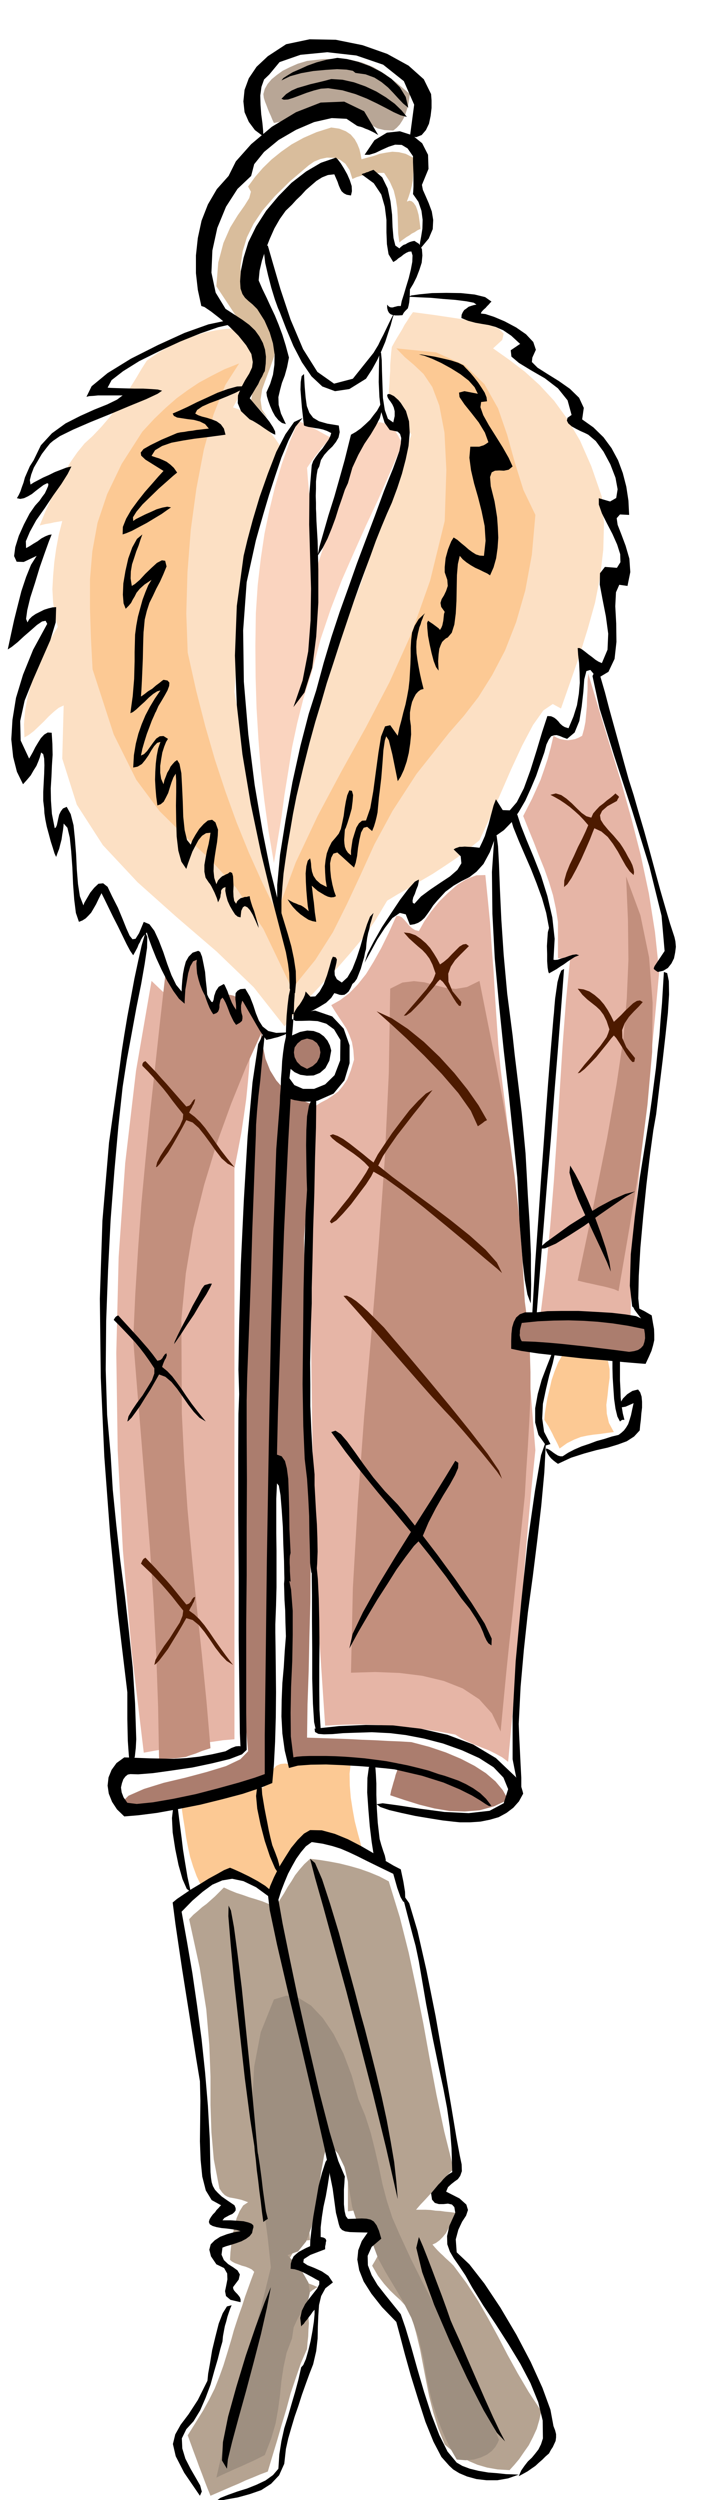
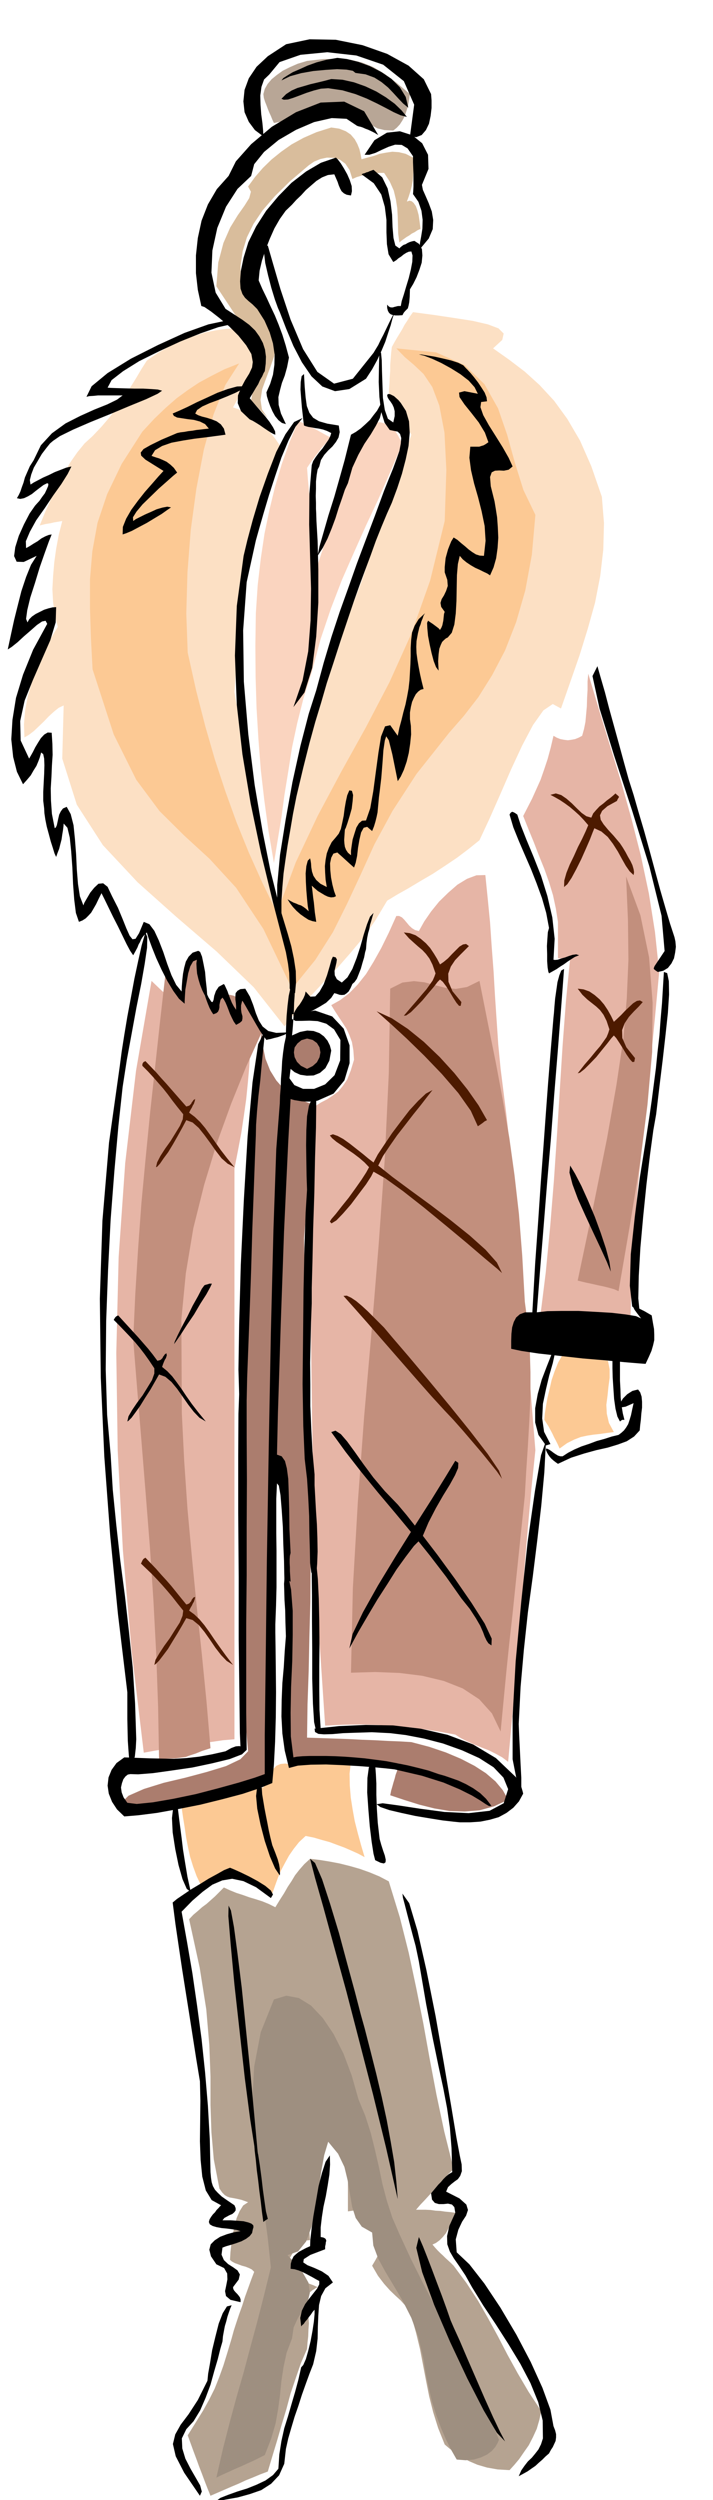
<svg xmlns="http://www.w3.org/2000/svg" width="490.455" height="1717.386" fill-rule="evenodd" stroke-linecap="round" preserveAspectRatio="none" viewBox="0 0 3035 10628">
  <style>.brush1{fill:#fcc994}.pen1{stroke:none}.brush6{fill:#ab7d6e}.brush11{fill:#000}.brush12{fill:#4d1a00}</style>
  <path d="m773 7683 6 42 7 43 6 42 8 42 9 41 13 42 15 41 20 42 15-10 13-9 11-9 12-8 10-9 13-8 13-9 16-9 24 12 24 13 25 14 26 14 25 13 25 14 25 11 25 12 12-34 12-33 14-33 16-30 17-31 20-29 23-29 28-26 35 7 34 10 33 9 32 12 30 11 30 13 29 13 28 15-15-51-14-51-13-51-9-50-8-51-4-50-1-51 6-50-32 1-31 2-32 1-31 2-32 1-31 2-31 1-31 3-28-6-21 2-18 8-14 15-13 16-10 20-10 20-8 21-44 9-43 10-44 10-43 10-44 10-43 11-44 12-43 12zm1622-1924-19 33-15 37-13 38-9 40-9 37-6 35-5 31-2 26 9 14 9 14 8 15 8 15 7 15 8 15 8 16 8 18 32-23 30-15 28-11 28-6 26-4 28-3 28-4 31-4-21-39-9-39-2-38 5-38 4-39 5-37v-37l-7-36-24-3-23-3-25-3-25-2-26-4-25-3-24-4-21-4z" class="pen1 brush1" />
  <path d="m2227 3469 22 55 23 56 22 57 23 57 20 56 17 56 12 56 9 57v155h52l-18 182-14 186-12 189-12 192-13 193-16 197-19 197-25 201 48-4 49-5 48-5 50-4 48-4 49-1 47 3 47 8 5-184 11-183 15-184 18-183 19-184 19-183 18-183 17-183-18-170-26-164-34-160-40-157-44-157-47-153-47-154-46-153-3 33v36l-2 35-1 35-3 33-3 33-6 30-8 29-15 8-15 6-16 3-15 2-16-2-16-3-15-6-14-8-12 51-13 48-15 45-15 43-18 40-18 40-19 37-19 37zm-817 804 16 26 17 26 16 24 16 25 12 26 11 30 6 34 3 41-14 46-15 38-19 28-19 23-23 17-24 16-27 14-27 17-9 319-4 326-2 330 4 333 6 333 12 334 16 330 22 327 78-4 76-1 70 2 69 5 66 5 65 9 64 10 66 12 23 15 28 14 29 13 32 13 31 12 30 15 27 15 25 19 15-166 15-165 14-166 14-166 12-167 14-166 15-165 17-164-17-209-16-208-16-208-16-206-18-204-19-200-22-196-24-190-10-103-7-104-7-104-6-104-8-105-7-103-10-102-10-99-38 1-40 15-41 25-39 34-39 38-34 42-29 42-23 41-16-4-13-8-12-11-10-12-11-13-10-10-12-6h-12l-32 71-32 65-33 59-32 52-35 44-36 37-38 29-39 22zM612 7451l44-8 48-8 48-8 50-8 50-8 50-6 48-7 48-4V4968l15-77 14-74 11-73 10-71 7-70 6-66 4-66 4-63-59-19-57-21-57-24-54-26-54-32-51-34-48-40-44-42-66 382-46 392-28 400-10 408 6 414 22 423 37 428 52 434z" class="pen1" style="fill:#e6b5a6" />
  <path d="m2665 3726 8 185 2 169-7 164-15 174-29 194-40 227-55 273-70 332 16 4 21 5 24 5 26 6 24 5 24 6 21 6 18 8 49-285 43-263 31-244 20-225 2-209-15-193-37-179-61-165zm-1004 477 52-26 49-6 45 5 44 12 43 11 46 5 48-8 53-26 36 181 34 169 30 160 27 157 22 158 19 166 14 177 11 196 13 97 8 101 3 101v105l-5 105-6 105-7 105-6 105-13 125-13 125-13 125-13 126-14 125-13 126-12 125-12 126-37-77-54-60-70-46-81-32-92-22-97-12-103-4-103 3 8-360 21-363 27-366 32-366 30-367 26-365 17-362 6-359zm-958-52-22 194-21 193-21 192-19 193-18 191-14 192-12 193-9 196 17 211 18 219 18 223 18 228 15 227 12 228 8 225 4 221 39-1 31-1 23-3 21-3 19-7 22-7 27-11 37-12-17-199-20-202-22-205-20-205-19-207-14-204-10-202-1-197-1-202 19-196 32-192 46-184 54-177 61-168 64-158 66-145-16-55-29-44-36-35-38-22-37-8-29 8-16 26 2 46-15-23-14-22-12-22-10-25-9-29-6-35-4-43-1-51-12 6-11 7-11 10-9 16-9 22-8 33-6 45-5 60-10-10-10-11-9-14-9-14-9-16-9-14-8-14-6-10z" class="pen1" style="fill:#c28f7d" />
  <path d="m1005 1397-41 1-44 6-46 9-47 15-51 18-50 24-51 28-50 35-23 36-23 39-25 40-26 42-30 41-31 42-35 41-38 40-34 31-31 38-30 43-28 48-28 51-25 54-25 56-24 59 12-3 12-3 12-2 12-2 12-3 12-2 12-2 12-2-15 59-11 59-8 58-5 58-3 56 3 55 7 53 13 52-33 54-30 58-26 60-21 62-18 61-11 61-5 58 2 56 19-11 21-16 21-20 22-21 21-22 22-20 20-16 21-10-6 226 62 196 111 172 148 158 166 148 170 146 158 152 131 166 53-66 57-61 57-61 58-60 56-64 56-67 51-73 49-82 43-26 48-27 50-30 53-31 52-34 52-35 49-37 46-37 42-90 46-104 47-108 47-101 46-87 44-62 40-27 35 19 40-114 39-112 35-113 31-111 22-113 13-112 3-113-9-112-45-130-48-109-54-92-56-77-62-67-63-57-67-51-68-48 39-36 6-27-22-22-45-17-65-15-77-12-87-13-90-12-13 18-11 18-12 18-10 19-11 18-11 18-11 19-11 20-3 25-2 26-2 25v26l-2 25-1 26-2 26-1 27 12 20 12 21 12 21 12 21 12 20 12 21 12 21 12 22-27 77-27 78-26 78-26 79-27 78-27 78-26 78-26 78-63 165-59 168-57 170-50 174-45 175-38 178-29 179-19 181-23-115-23-115-24-116-23-115-24-116-23-115-21-115-20-113 9-132 12-134 15-135 19-134 23-134 31-130 37-128 47-122-20-29-22-27-25-25-26-22-28-20-27-17-27-13-24-8 12-22 12-21 13-21 14-20 13-21 13-20 13-21 13-21v-21l-2-20-6-22-9-21-13-22-16-22-21-21-23-19z" class="pen1" style="fill:#fce0c4" />
-   <path d="m1018 1545-63 25-55 28-52 28-48 32-48 35-47 41-48 46-51 55-88 137-62 129-41 122-22 121-10 119v122l4 126 7 134 90 277 96 193 99 133 105 104 108 99 113 123 116 175 122 254 99-122 75-118 60-120 57-122 60-132 77-142 102-157 139-175 62-71 62-80 59-94 55-105 47-120 39-135 28-152 15-169-51-106-36-115-33-119-39-113-58-103-84-81-122-54-169-17 36 37 40 34 40 38 37 55 30 79 22 115 8 159-7 217-62 253-80 226-93 206-101 193-104 187-101 189-93 197-80 215-63-130-57-127-52-128-47-130-45-136-41-142-39-152-36-162-6-166 5-175 14-180 24-176 32-167 41-148 50-125 59-92z" class="pen1 brush1" />
+   <path d="m1018 1545-63 25-55 28-52 28-48 32-48 35-47 41-48 46-51 55-88 137-62 129-41 122-22 121-10 119v122l4 126 7 134 90 277 96 193 99 133 105 104 108 99 113 123 116 175 122 254 99-122 75-118 60-120 57-122 60-132 77-142 102-157 139-175 62-71 62-80 59-94 55-105 47-120 39-135 28-152 15-169-51-106-36-115-33-119-39-113-58-103-84-81-122-54-169-17 36 37 40 34 40 38 37 55 30 79 22 115 8 159-7 217-62 253-80 226-93 206-101 193-104 187-101 189-93 197-80 215-63-130-57-127-52-128-47-130-45-136-41-142-39-152-36-162-6-166 5-175 14-180 24-176 32-167 41-148 50-125 59-92" class="pen1 brush1" />
  <path d="m1269 1790-37 91-33 93-28 94-24 99-21 101-16 107-13 112-8 120-2 137 1 135 4 131 8 132 10 130 15 130 18 132 23 135 16-97 16-97 13-97 16-98 16-102 22-103 27-107 35-110 38-142 44-130 47-122 51-116 51-114 53-113 51-116 51-119-10-18-9-17-10-16-11-14-15-12-18-8-22-6-28 1-8 7-7 7-7 7-7 9-8 7-7 9-7 9-7 10-24 69-24 70-23 70-22 70-24 69-23 71-23 69-23 71-6-54-4-54-6-54-4-54-5-54-5-54-5-54-4-53 12-18 12-16 12-17 13-16 12-17 14-15 13-15 15-14-20-10-18-10-18-10-17-9-18-9-17-9-17-8-16-6z" class="pen1" style="fill:#fad4bf" />
  <path d="m1114 4376-20 202-15 206-12 209-7 210-6 209-3 209-1 206v203l-10 174-7 178-5 179-2 181v179l6 178 9 174 15 172-33 34-61 29-82 25-90 24-93 22-84 26-66 29-37 36 57 17 67 3 74-9 81-18 82-26 86-28 85-29 85-26 13-179 7-178 3-177 1-177-3-178-2-177-2-178 2-177 9 26 10 26 10 26 10 27 9 26 10 27 10 27 10 27-1 135v142l-1 145 1 148v147l3 146 4 143 7 139 61 4 60 3h59l58 1 56-2 57-1 56-1 56 3-6 16-4 16-6 16-4 16-5 16-5 18-5 17-4 20 60 20 64 20 64 16 65 11 64 2 63-5 62-17 60-28-23-41-31-37-41-35-48-31-58-30-64-27-71-24-76-20-50-3-51-2-54-3-55-2-58-3-58-2-59-2-59-2 2-142 5-143 3-146 4-145 1-146-1-145-5-144-9-140-1-122-1-121-1-122-1-121-3-123-2-121-2-122-2-120 8-94 6-84 3-78 3-72 1-67 2-63v-59l3-56-41-15-38-21-35-28-30-34-26-42-20-50-12-58-4-67z" class="pen1 brush6" />
  <path d="m1166 523-7-15-6-15-7-15-6-15-6-16-6-15-5-16-2-16 6-22 12-21 17-20 22-18 25-18 30-15 34-15 40-12 70-8 62-1 53 4 50 12 47 19 48 29 50 37 58 49-4 25-4 25-7 22-7 22-10 18-11 17-13 14-15 12-38-2-29-7-24-13-19-14-18-17-16-15-17-14-19-8-42 6-41 8-41 6-41 8-41 7-41 8-41 7-40 8z" class="pen1" style="fill:#b8a696" />
  <path d="m1500 761-12-38-18-27-23-17-26-8-29-1-28 6-27 11-23 16-80 68-65 64-51 59-39 58-28 57-18 59-9 62v68l19 32 19 30 18 28 19 29 17 27 18 29 16 30 16 33 7 36-6 43-16 45-18 48-17 47-7 45 6 41 25 36-10-10-10-10-9-10-9-9-9-10-9-9-8-10-7-9 4-22 6-22 6-22 7-21 6-22 8-22 7-22 8-21-25-39-24-39-25-39-24-38-26-39-25-38-26-39-25-38 8-101 22-83 29-66 32-52 29-41 20-32 7-27-12-22 30-41 33-38 37-36 41-33 44-31 51-28 55-24 63-20 34 5 28 11 21 14 17 20 11 20 9 22 5 22 4 21 25-7 27-7 25-9 27-5 27-4 28 2 29 7 31 16 1 25 1 25-1 24-2 24-4 22-6 23-7 22-8 22 11-4 10 3 8 7 9 13 6 16 6 22 4 27 4 32-13 6-12 8-12 6-11 8-12 7-11 8-10 7-9 8-5-37-1-36-1-37-2-36-6-38-9-37-17-38-24-37h-19l-17 1-17 1-15 3-16 3-16 5-17 5-18 8z" class="pen1" style="fill:#d9bd9c" />
  <path d="m953 8024-20 20-18 18-18 16-18 16-19 14-18 16-19 16-18 19 45 206 28 177 13 152 5 134v121l4 116 10 115 24 124 12 17 11 11 10 6 11 4 12 2 16 3 22 5 28 10-21 14-15 24-13 30-9 35-8 36-5 38-4 35-2 33 8 7 13 7 14 5 16 6 15 4 15 6 12 6 10 10-13 34-13 36-13 36-12 38-13 36-12 36-11 34-9 33-18 60-17 55-18 50-19 48-23 46-26 47-31 50-35 56 12 33 12 33 12 32 12 33 12 31 12 32 12 31 13 32 30-13 30-13 30-13 31-13 30-14 30-12 31-13 32-12 20-67 20-66 19-66 20-66 18-67 22-65 22-64 26-60 2-27 3-27 1-28 2-27-2-28-3-28-7-27-9-26 7-8 7-7 7-6 8-5 7-6 7-4 7-5 8-4-18-8-16-6-18-8-16-7-17-11-17-13-17-17-16-21 9-19 10-18 11-18 12-17 12-15 14-12 16-8 19-2-5-59v-58l1-59 6-59 8-60 12-59 15-59 21-57 17 23 18 24 17 24 18 26 14 25 11 28 6 30 2 33v135l42-6 32 1 24 3 18 8 11 8 10 12 7 12 10 13v47l-4 23-5 23-8 21-9 22-12 22-13 22 25 43 26 34 25 28 24 23 21 19 18 20 15 21 13 25 20 72 17 70 13 68 13 68 13 65 17 67 21 67 28 70 20 17 24 18 27 18 33 18 35 15 41 12 45 8 51 3 20-22 21-25 20-29 21-30 18-35 16-35 11-38 8-37-54-82-47-80-43-78-40-77-42-77-43-75-49-75-55-74-12-12-12-11-11-10-10-10-12-11-11-11-11-12-11-13 15-7 15-11 14-14 13-16 11-20 11-21 9-23 9-23-22-3-21-2-21-3-20-1-21-3-21-1h-41l18-21 20-21 21-23 21-22 20-23 20-22 20-22 20-19-40-160-33-156-29-153-27-150-30-150-32-150-38-151-47-153-40-21-41-17-42-15-42-12-44-11-42-8-43-7-41-5-25 23-21 24-18 23-15 25-16 24-16 28-18 28-19 31-28-14-27-11-28-9-27-8-28-10-28-9-27-11-26-12z" class="pen1" style="fill:#b5a391" />
  <path d="m1166 8500-56 139-28 146-8 147 8 149 17 146 21 143 19 138 14 131-30 122-29 113-29 107-28 105-30 104-29 107-29 113-28 123 24-12 27-12 26-12 28-12 26-12 27-12 24-12 24-12 27-69 19-65 11-62 8-60 6-60 9-59 13-60 23-61 7-47 18-39 22-35 20-35 9-38-6-43-30-53-59-64 45-16 34-42 23-62 18-73 12-81 11-79 13-72 17-57 42 51 27 56 14 58 10 59 9 53 15 47 26 37 44 25 5 55 21 56 30 55 36 60 38 64 37 73 30 82 22 95 10 63 13 62 14 58 18 56 19 51 21 49 22 44 24 42 38 3 35-3 30-9 26-12 20-15 15-17 10-17 6-14-50-122-53-116-54-110-55-106-56-106-54-103-53-106-49-106-30-69-23-71-19-72-15-72-17-74-18-72-23-72-29-70-29-102-35-93-42-83-46-68-50-53-52-32-53-10-53 16z" class="pen1" style="fill:#9e8f80" />
  <path d="m915 10636 23-17 33-13 39-14 42-13 40-16 38-18 32-23 23-27 4-61 9-57 12-54 16-51 15-52 15-51 14-52 12-53 9-10 11-25 10-35 10-41 8-43 6-40 3-32v-19l-8 9-8 12-8 10-8 11-8 9-6 9-7 6-4 5-4-36 7-31 14-28 18-24 18-23 15-19 9-18v-14l-15-8-14-8-15-8-13-7-16-8-15-6-17-5-17-2 1-22 5-17 7-14 11-10 11-9 15-8 15-8 18-8 1-27 5-44 8-57 11-63 11-64 15-58 15-46 18-27 1 39-3 43-7 45-8 46-10 45-7 45-5 43v41l11 2 8 4 3 4 2 6-2 6-1 9-2 9v12l-63 24-28 18-2 14 18 12 28 11 33 15 28 19 19 28-32 25-18 33-9 38-3 44-2 47-1 52-6 53-13 56-16 41-16 44-16 45-15 47-16 46-14 47-13 45-10 45-7 63-22 49-34 36-42 27-49 17-51 14-51 9-46 10zm-64-26-67-98-36-70-12-52 10-41 23-41 34-45 39-60 41-82 3-30 8-45 9-55 14-58 14-55 17-44 18-29 20-5-6 14-6 17-6 18-5 20-6 20-4 21-4 22-2 22-9 31-11 44-15 51-16 58-21 56-23 53-28 46-31 34-19 39 2 43 13 43 22 43 22 38 19 33 7 26-8 18z" class="pen1 brush11" />
-   <path d="m1912 10482-33-37-34-65-34-84-31-96-31-100-26-93-21-80-15-56-61-63-45-57-33-52-19-48-8-45 4-40 15-39 25-36-44-1-31-1-21-3-13-6-9-10-5-15-5-21-7-27-14-103-34-169-48-212-54-231-55-228-46-198-31-147-8-69 10-32 16-37 21-42 26-42 26-41 28-34 27-27 26-15 50 1 55 15 56 23 56 29 52 30 47 30 39 23 31 16 11 52 7 43 1 29-2 15-7-2-11-19-14-39-17-60-62-30-49-24-42-21-36-17-35-15-35-11-41-10-47-7-25 18-21 25-20 28-18 32-17 32-15 36-14 36-12 38 18 102 31 152 38 182 44 196 44 189 43 166 37 124 28 66-1 8-1 20-2 27v63l3 29 5 21 9 12 32-1 27-1 20 1 18 4 13 8 12 16 10 23 10 34-41 35-17 38 1 40 16 42 25 42 33 42 33 41 33 41 20 58 24 80 26 93 29 99 31 96 34 88 35 70 39 47 24 14 32 12 37 9 41 7 39 3 37 4 31 1 23 1-45 16-46 8h-46l-43-5-40-11-33-14-26-16-17-16zm-946 13-21-35 4-78 22-109 35-126 40-132 42-123 38-103 27-66-17 89-25 110-31 120-33 124-32 115-27 100-18 74-4 40z" class="pen1 brush11" />
  <path d="m2208 10527 11-25 14-20 14-18 17-16 14-17 14-18 11-22 8-25-1-76-19-78-33-81-43-82-51-84-53-83-54-81-48-78-28-50-26-39-23-33-17-29-11-31-1-35 10-44 25-55-4-24-10-11-17-4-19 2h-20l-17-5-12-14-4-27 11-13 10-12 10-12 11-11 10-12 11-11 12-10 15-9-3-102-7-87-12-83-16-84-21-97-24-116-28-145-31-181-6-29-8-38-12-44-12-46-12-46-10-39-8-30-2-17 29 41 35 117 38 167 39 195 35 199 31 181 23 138 14 75 8 38 1 29-7 20-10 14-14 10-14 11-14 13-8 19 57 29 29 26 7 23-8 24-17 26-16 34-11 41 4 55 54 51 64 82 68 102 68 115 61 116 50 110 34 93 13 70 7 18 4 16v14l-2 15-6 13-6 13-8 12-8 15-15 13-14 14-15 13-14 13-16 11-17 12-18 10-20 11zm-425-1017 5 11 13 30 17 43 20 52 21 56 22 58 20 55 17 49 13 30 26 57 32 75 37 85 37 85 36 80 30 63 21 40-35-37-56-95-70-136-73-155-68-158-51-139-25-103 11-46zm-862 116-23-34-7-28 6-23 17-17 23-15 29-11 29-8 29-5-16-5-19-3-23-3-22-2-22-4-17-5-12-7-4-10 3-11 6-10 8-11 9-9 7-10 8-8 6-7 5-5-40-22-25-41-15-59-7-70-3-80 1-85 1-87-2-83-16-97-15-96-15-96-15-94-15-95-14-94-14-95-12-93 18-15 28-19 34-23 37-22 37-23 35-19 30-17 25-10 17 7 29 13 35 17 37 20 32 20 24 20 9 17-9 15-63-46-54-26-48-10-42 7-42 18-41 30-44 38-46 47 23 128 23 134 20 138 19 141 15 142 12 142 8 142 3 140 2 23 3 20 5 16 9 16 12 13 17 16 23 16 31 21 5 12v10l-6 8-8 7-12 5-11 6-11 6-8 10h35l30 2 25 2 20 5 13 5 8 7 1 8-3 10-3 15-10 13-16 12-19 10-22 8-22 7-21 6-16 6-4 30 10 23 18 17 22 14 18 13 10 17-5 22-24 32 1 8 4 7 6 7 7 7 5 6 6 8 3 9v12l-43-10-19-16-4-21 5-24 5-26-1-25-13-23-33-16z" class="pen1 brush11" />
  <path d="m1121 9446-6-43-5-44-6-45-5-44-6-45-4-42-5-41-2-37 8 20 9 35 7 45 7 52 6 52 7 50 6 42 8 32-10 6-9 7zm199-1544 21 18 30 69 34 104 38 125 35 130 33 121 25 96 16 57 25 97 25 99 23 97 21 97 17 92 15 88 9 82 6 75-50-220-55-225-58-224-55-212-53-193-45-165-36-127-21-81z" class="pen1 brush11" />
  <path d="m973 8101 10 21 13 71 15 112 18 145 17 168 19 186 18 195 18 196-16-57-20-128-23-176-22-198-22-198-16-171-10-121 1-45zm-219-431 4 25 4 33 5 39 6 46 6 50 9 56 10 60 14 64-17-13-18-41-17-60-14-68-11-71-3-61 5-43 17-16zm437 303-20-30-22-51-22-66-18-69-14-68-5-54 4-33 20-3 2 29 5 30 5 30 6 31 6 30 6 32 7 31 8 32 13 33 10 27 6 22 3 18v12l1 10-1 5v2zm406-65-7-27-8-51-8-66-6-72-5-72 1-62 6-44 14-17 9 1 5 17 2 28 2 39v48l2 57 4 62 8 69 7 25 8 25 7 20 4 18-1 11-7 5-14-3-23-11z" class="pen1 brush11" />
  <path d="m1957 7747-29-3-44-5-56-9-60-10-60-13-51-12-38-13-16-12 26-4 66 9 92 14 105 14 103 5 89-10 60-32 19-60-20-49-42-44-61-39-73-33-81-29-81-21-78-15-66-8-78-4-66 2-57 2-45 4-36 1-24-2-14-8-2-14 104-11 113-5 117 2 118 14 114 26 109 41 97 58 84 80 5 7 6 7 5 8 4 9 3 8 3 10 3 10 3 12-18 33-24 27-29 22-33 18-38 11-40 8-44 3h-44zm-1428-25-31-30-21-32-14-35-5-34 4-35 13-32 21-29 33-24 54 2 53 2 52 1 53 1 52-3 54-6 55-10 58-13 25-14 19-7 14-1 11 2 6 3 6 5 4 4 5 2-20 19-52 20-74 18-85 18-89 13-79 11-63 5-33-1-11 2-10 8-9 12-6 17-4 18 3 21 8 21 16 23 40 5 69-7 87-15 96-20 96-25 87-24 68-21 42-15v-164l4-320 5-426 8-480 9-486 11-439 12-342 15-194 1-33 3-35 1-37 3-37 2-38 4-36 5-35 7-32v-16l1-31 2-42 4-44 5-41 7-32 8-15 12 9-1 14-1 24-2 29-1 33-2 33-2 30-2 25-2 18 34-15 31-6 27 2 25 9 19 14 15 18 10 20 6 22-8 43-17 32-23 20-27 11-29 1-28-4-24-11-17-14-5 40 21 29 37 16h47l47-19 40-39 24-63 1-87-27-45-33-24-37-11-35-2-34 1h-25l-15-8v-20l98-16 73 25 49 52 25 71v76l-22 73-46 56-68 30-16 3-17 1h-18l-17-1-17-3-13-2-11-3-6-2-10 181-9 190-9 194-7 198-7 195-6 193-6 185-4 176 20 7 14 20 8 31 6 45 2 56 2 72 1 85 5 102-3 12-1 15v16l1 18v16l1 16 1 15 1 14-10-5-6-2h-6l-4 7-1-33-1-55-3-70-2-75-5-74-5-61-7-40-8-10-3 66v145l1 76v155l-2 78-3 79v35l1 66 1 87 1 101-1 106-3 105-5 96-7 79-54 22-72 24-87 23-93 23-96 19-89 16-79 10-60 5z" class="pen1 brush11" />
  <path d="m1680 7522-35-4-52-5-65-5-69-4-71-3-65 1-55 4-38 10-18-74-10-72-4-73 1-71 3-72 6-68 4-67 5-63-2-58-1-51-3-45-1-37-1-32 2-23 4-16 9-8 15 72 7 90v102l-2 111-5 111-2 109 1 101 11 89 15-3 24-2 29-1h71l39 1 40 2 40 3 45 4 47 6 45 6 47 9 45 9 45 11 43 11 43 15 25 7 29 10 31 11 32 15 30 17 30 21 25 24 23 30-10 1-14-8-24-16-35-21-52-26-69-29-92-29-116-27zm644-1396-7 134-13 141-17 147-19 153-21 154-17 158-14 158-8 158 2 50 3 60 3 62 3 57v43l-2 23-6-5-9-39-20-101v-182l13-234 24-256 27-252 31-216 26-153 21-60zM555 7516l-5-34-3-39-3-43-1-45-1-47v-114l-40-333-33-334-25-335-15-335-4-336 11-332 28-331 46-327 8-61 11-70 13-78 15-80 15-81 16-75 15-67 16-55 8 19-1 46-10 68-15 86-20 99-20 109-21 114-18 116-18 166-17 190-16 207-11 215-8 215-2 208 6 193 15 169 9 149 15 150 17 151 20 152 17 151 16 152 10 152 5 153-1 18-1 19-2 18-2 18-4 14-4 14-6 12-5 9zm469-84-3-64-2-164-3-233v-268l-2-272v-241l1-180 3-83-3-105 3-193 7-252 13-276 16-270 21-231 24-161 28-56-2 33-5 49-6 60-6 67-8 68-6 65-4 57-1 45-4 101-5 137-6 161-5 173-6 170-6 158-5 131-2 94v158l1 183-1 198v206l-2 205v379l2 158h-5l-8-4-10-4-3 1z" class="pen1 brush11" />
  <path d="m1346 7361-9-40-5-79-3-107v-120l-1-123v-109l-1-84v-45l7-2 4-3 3-4 5-4 7 72 4 84 2 92 1 98-1 98v96l1 88 5 80-6 4-3 3h-1v1l-1-1h-1l-3 1-4 4zm746-366-13-9-8-12-8-17-7-19-12-27-18-31-26-40-36-45-65-92-69-90-73-91-73-88-75-89-71-87-67-86-61-84 18-6 23 15 26 30 33 45 36 51 43 58 49 58 55 57 37 44 60 76 72 94 76 104 69 100 56 88 30 64-1 29z" class="pen1 brush11" />
  <path d="m1487 7008 14-62 44-92 64-114 76-125 79-126 74-116 60-97 40-66 13 9-1 22-13 30-22 40-29 47-31 54-31 60-28 66-34 34-35 46-39 54-39 62-42 65-41 69-41 70-38 70zm-180-721-10-85-6-140-3-178 2-197 2-200 4-183 5-150 6-96-2-59-1-64-1-67 1-64 3-58 8-45 12-29 19-6v37l-1 91-4 128-3 150-5 152-3 141-3 110v66l-3 79-2 85-2 88 1 92v93l4 96 5 96 9 98v46l3 53 3 55 4 59 2 58 1 57-2 53-4 50-13 4-8-19-5-40-1-55-2-69-1-75-4-80-5-78zm1068-64-10-7-9-7-9-8-7-8-7-10-5-9-4-9v-7l6 1 8 4 9 6 9 7 9 6 10 6 10 3h10l23-15 27-14 30-13 33-11 32-12 33-9 31-10 29-7 12-9 11-10 9-12 9-15 6-18 6-20 5-24 6-27-34 15-19 3-7-7 4-13 11-18 18-18 22-14 24-6 9 12 6 18 2 22v25l-3 25-2 26-3 24-2 22-24 26-31 20-38 14-43 13-49 11-51 14-56 18-56 26z" class="pen1 brush11" />
  <path d="m1893 5997-55-60-54-61-55-63-55-63-55-63-54-62-53-60-50-56 14-1 19 9 21 14 25 21 24 22 25 25 23 23 22 22 37 44 67 78 84 100 92 111 87 108 74 96 48 71 13 35-6-9-17-24-29-36-34-42-41-48-41-48-40-45-36-38z" class="pen1 brush12" />
  <path d="m2324 6145-32-45-14-53v-60l11-61 17-61 21-55 19-48 16-35v27l-9 41-15 52-14 59-13 62-3 62 8 57 27 52-10 3-9 3zM542 6043l5-22 15-26 21-31 24-32 21-34 19-31 10-28v-22l-22-33-20-28-20-26-20-24-22-24-21-22-24-25-24-24 3-5 3-5 5-5 8-4 21 23 22 24 21 23 22 24 20 23 21 24 20 25 20 27 8-2 6-2 4-4 4-4 2-5 4-5 4-6 7-4v4l1 5-2 6-2 6-4 6-4 9-4 10-4 12 22 18 21 22 19 25 21 29 20 30 24 34 27 35 32 39-27-16-24-25-24-31-23-33-24-34-24-29-26-22-27-10-17 30-20 35-22 34-21 34-20 28-17 23-13 13-5 3z" class="pen1 brush11" />
  <path d="m664 4962 5-21 14-27 20-31 23-32 21-34 19-31 12-28 2-21-25-31-21-27-20-27-19-24-21-24-21-24-23-25-24-24v-6l1-4 4-6 8-4 23 24 23 24 21 24 22 24 21 24 21 24 21 24 22 25 7-2 6-2 4-4 4-4 2-5 4-5 4-6 7-4-1 4-1 5-2 6-2 6-4 6-4 9-6 10-6 12 24 18 23 22 21 25 21 29 21 30 24 34 27 35 32 39-29-15-26-23-24-31-24-34-25-34-24-30-26-23-27-10-17 32-20 36-20 35-20 33-20 27-15 22-12 13-5 2zm-7 2116 5-22 16-27 21-32 24-33 22-35 20-31 12-29 3-22-25-31-21-27-22-26-21-24-22-24-21-22-24-23-24-23 3-6 3-7 5-7 8-5 23 24 23 24 21 24 22 24 21 24 21 26 21 26 22 27 7-2 6-3 4-5 4-4 2-6 4-5 4-5 7-2-1 4-1 5-2 6-2 6-4 6-4 9-6 10-6 12 22 16 22 21 21 25 21 29 21 31 24 34 26 36 30 39-27-17-24-25-24-31-23-34-24-34-24-29-26-21-27-8-17 30-20 34-21 34-20 33-21 28-17 22-13 13-7 5z" class="pen1 brush12" />
  <path d="m2639 6043-11-21-8-33-6-42-3-45-3-46-1-39v-45l5-1 8 5 9 6 10 3v84l2 37 1 35 4 36 5 31 7 28h-10l-9 7z" class="pen1 brush11" />
  <path d="M2176 5734v-34l1-30 3-27 7-23 10-19 16-14 22-8h31l12-208 13-182 11-163 11-147 10-139 10-135 11-137 12-143 2-19 2-27 3-34 5-35 5-35 8-29 8-20 12-7-13 173-14 180-15 183-14 186-16 186-15 187-15 184-14 181 45-5 62-1h70l74 4 68 4 60 7 43 7 22 10-17-22-11-15-5-10 2-3 8 1 15 7 22 11 31 18 5 30 5 28 1 24v23l-5 22-7 24-11 25-14 30-28-2-60-5-84-8-95-8-99-11-90-10-73-11-43-9z" class="pen1 brush11" />
-   <path d="m2678 5747-61-8-58-7-57-7-56-6-56-6-56-5-57-4-56-2-5-9-2-8-2-9 1-9v-10l2-10 3-12 3-11 69-7 67-3 63-1 63 2 61 4 64 7 65 10 69 14 3 20 1 19-3 16-5 15-10 11-12 8-17 5-21 3z" class="pen1 brush6" />
  <path d="m870 5464 5-2 8-2 9-3h10l-7 15-17 31-25 39-27 46-30 44-25 39-20 29-10 14 3-11 12-26 19-38 23-43 22-45 23-41 16-31 11-15zm1904-785 9-69 9-69 7-70 8-69 5-69 6-69 4-67 4-65 14 5 7 34 1 57-5 78-10 93-12 106-14 114-14 118-12 68-14 103-15 125-14 137-12 133-7 121-2 96 6 59-32-25-10-88 4-134 17-158 21-165 24-150 18-117 9-63z" class="pen1 brush11" />
  <path d="m1590 4981-10 20-22 34-31 41-33 44-34 39-28 29-21 13-7-8 7-11 19-22 25-32 29-36 29-40 26-37 20-31 12-22-19-20-22-19-25-19-25-17-26-18-22-15-18-15-10-12 13-5 20 7 24 13 28 20 28 22 28 22 24 20 21 16 18-34 28-42 33-49 37-49 37-48 37-40 33-31 28-15-22 28-27 35-33 41-34 44-35 45-32 46-28 42-20 40 60 48 77 57 85 62 87 66 80 64 68 61 48 54 22 45-20-18-53-44-76-65-89-74-95-78-88-69-75-54-51-29z" class="pen1 brush12" />
-   <path d="m2202 5007-17-169-19-182-22-192-20-195-18-195-10-189-2-178 11-161 9 7 6 45 4 76 4 106 6 129 10 150 15 165 23 178 9 83 10 82 10 82 10 84 8 83 8 86 5 89 5 93 3 48 4 61 3 68 3 72v68l1 61-1 48-1 31-14-38-11-61-9-78-7-86-7-88-4-79-3-64-2-40zm90 302 32-28 46-33 55-40 62-39 62-38 60-32 52-23 42-11-39 22-51 35-62 43-64 46-64 41-57 35-46 20-28 2z" class="pen1 brush11" />
  <path d="m2427 4955 21 35 27 52 28 62 29 69 25 68 22 66 15 56 6 43-17-42-26-57-32-68-33-71-32-71-23-62-13-50 3-30z" class="pen1 brush11" />
  <path d="m2459 4563 29-37 26-30 22-27 19-22 15-21 12-17 7-17 5-16-12-36-13-26-15-20-16-15-19-15-19-15-21-20-20-26 25 3 25 9 22 15 22 19 18 21 16 24 14 25 12 25 14-13 17-16 17-18 18-17 16-15 16-10 13-2 12 7-17 19-21 21-21 23-18 27-11 29 1 34 17 39 37 46-3 16-8 1-11-12-14-20-15-25-15-24-14-21-10-11-11 12-17 22-22 27-25 31-27 28-23 23-19 15-10 3zm-740-245 29-34 26-30 22-26 19-22 15-21 12-17 7-16 5-14-13-37-13-26-15-20-15-16-18-15-18-16-21-19-22-25 25 3 25 9 22 15 22 19 18 20 16 24 14 23 12 23 16-11 18-15 17-18 17-17 15-15 15-9 13-2 12 9-17 17-20 20-22 23-18 27-11 30 1 35 17 40 38 46-3 16h-7l-11-13-13-20-15-25-15-24-15-20-12-10-10 10-17 22-23 27-25 30-26 27-23 23-20 14-10 1zm315 470-30-66-53-75-70-81-75-78-75-73-64-59-46-41-18-16 65 30 68 45 68 55 68 65 62 68 56 70 47 67 36 63-10 5-10 8-10 7-9 6z" class="pen1 brush12" />
  <path d="m1307 4544-26-13-17-17-10-20-3-20 3-21 12-17 17-14 24-7 24 6 18 13 11 18 4 22-4 21-11 21-18 16-24 12z" class="pen1 brush6" />
  <path d="m1134 4421-12-16-15-22-16-27-16-28-17-29-13-23-10-17-4-5-5 20v17l2 15 4 14v10l-2 10-9 8-16 9-10-14-8-16-8-17-6-16-7-18-6-14-7-13-6-8-8 9-3 12-2 10v11l-2 9-4 9-7 6-13 5-8-12-8-15-7-17-6-16-6-17-3-14-2-12 2-6 18 38 12 18 5 1 4-9 3-18 7-20 12-18 22-12 4 6 5 11 6 13 6 17 6 16 7 17 8 15 10 15v-15l-1-14-2-15v-14l1-13 8-10 12-7 21-2 20 34 14 36 11 34 13 32 16 25 24 19 34 8 48-2-4 4-9 6-14 5-14 5-17 4-14 4-11 2-7 2zm115-103 2-11 6-11 8-13 10-12 9-14 8-14 6-14 3-14 20 22 21-1 18-20 18-32 14-38 11-37 8-29 6-13 12 3 5 9-2 14-4 17-4 17 1 19 9 17 21 14 24-22 21-36 18-46 16-49 14-50 14-44 13-33 15-16-5 17-5 18-5 16-3 18-5 17-4 20-3 22-2 26-4 14-4 21-7 23-7 25-9 23-8 20-10 14-9 8-8 18-8 14-9 8-9 6-11 1-10-1-11-4-11-3-13 20-22 21-28 17-29 16-30 11-25 9-19 3-8-1z" class="pen1 brush11" />
  <path d="m786 4267-24-21-24-33-26-43-24-47-23-50-18-45-14-38-8-26-11 11-8 10-6 10-4 10-6 10-5 13-8 15-10 18-13-19-15-28-18-37-19-39-21-41-19-39-17-35-13-26-12 24-11 23-11 19-10 17-12 13-11 11-14 9-15 6-13-38-7-56-5-67-3-70-5-69-6-58-10-42-16-18-1 13-2 16-3 18-3 21-5 19-5 20-7 18-6 17-7-15-7-23-9-28-8-30-9-33-6-30-4-27-1-20-4-33v-37l2-40 2-38 1-36-1-28-4-19-9-7-2 8-4 14-6 16-8 19-12 19-12 21-16 19-17 19-26-53-16-63-8-75 5-83 15-93 30-99 43-106 60-110-7-13-15 3-22 15-26 23-29 25-27 25-25 20-17 11 6-28 9-42 12-55 15-60 16-63 20-60 21-52 24-38-55 26-30-1-11-24 5-38 15-48 22-49 24-46 23-33 8-9 11-12 11-16 12-16 8-17 6-14 1-9-5-3-16 8-16 12-17 13-16 13-17 10-17 8-16 3-14-3 8-14 7-15 6-18 7-19 6-22 10-23 11-25 16-25 31-64 47-51 58-42 63-32 60-27 55-22 41-20 24-18H417l-20 2-17 1-12 3 22-45 68-56 99-61 115-58 114-52 101-36 71-15 28 14-57 13-75 26-87 35-89 41-85 42-69 43-49 38-17 32 13 1 27 1 34 1 39 1h38l36 2 27 2 18 5-19 13-49 23-71 29-81 34-84 34-74 32-57 28-29 20-13 11-16 20-19 25-17 29-17 29-11 29-6 24 3 19 14-9 19-10 21-11 25-11 24-12 26-10 23-9 22-5-16 32-27 43-35 49-36 54-36 51-27 49-17 40 1 29 6-3 12-7 14-9 17-10 16-12 17-9 15-6 12-2-12 30-18 50-21 60-20 66-20 62-13 54-5 37 6 15 7-13 12-12 16-11 18-9 18-9 19-6 17-4 15-1-2 65-23 76-36 82-38 87-35 87-19 87 2 83 36 77 7-12 9-16 10-20 12-20 12-19 14-15 15-9 17 1 3 47 1 47-3 46-2 48-3 49 1 52 4 56 12 61 5-4 4-9 3-14 3-14 4-17 7-14 9-12 16-7 17 31 12 47 6 59 5 65 3 64 5 62 8 52 15 39 4-11 11-19 14-24 17-21 18-17 20-2 19 15 19 40 25 49 20 48 16 40 14 31 12 15 13-2 15-24 20-48 24 10 21 28 19 41 19 49 17 51 18 48 20 41 23 28 1-23 2-25 3-27 5-26 7-26 12-21 17-17 24-8 8 5 8 20 6 29 7 36 3 36 4 35 2 27 1 18-12-18-10-20-9-23-7-23-6-25-2-23-1-20 2-16-16 7-12 21-9 30-6 35-6 34-2 30-1 21v9zm431-219-55-212-51-210-44-210-35-209-24-210-8-210 8-211 29-213 16-67 23-86 29-97 35-99 36-93 39-75 37-52 36-17-30 37-30 59-30 72-27 80-26 80-23 77-19 66-14 50-39 177-15 205 3 218 19 224 27 215 34 199 34 169 33 131 11 39 14 46 15 49 15 53 11 52 8 53 1 49-4 45-13-4-6-6-4-10v-15l-1-22-1-29-5-39-9-49zm1120 90-3-7-3-18-2-27v-30l-1-34 2-31 2-28 5-18-12-64-18-63-23-63-24-61-27-62-25-58-23-57-16-54 4-7 5-4 3-1 5 2 6 3 10 7 15 46 24 61 30 72 32 81 27 86 21 91 10 91-5 89 6 1 12-1 14-5 18-5 16-6 16-5 15-2 12 4-18 7-16 10-15 10-15 11-16 10-16 11-16 9-16 9zm463-6-9-6-5-4-3-3v-3l2-6 2-4 42-63-13-150-52-210-73-236-77-235-62-200-30-138 21-42 14 49 18 62 18 69 21 76 21 76 21 77 20 72 21 66 21 73 24 81 23 83 23 85 22 81 22 76 20 68 19 58 4 18 2 23-3 24-5 25-11 22-15 19-20 12-23 5z" class="pen1 brush11" />
-   <path d="m1552 4093 13-40 27-52 34-60 39-59 38-57 35-46 28-31 17-9-1 11-3 15-7 17-6 18-7 15-3 14 1 9 7 4 28-31 39-29 43-29 41-27 32-28 17-28-3-30-30-29 8-5 9-3 8-3h10l12-1 16 1 20 1 27 3 12-25 11-25 8-26 8-25 7-27 7-26 7-26 10-26 29 46 30 1 30-35 30-59 28-77 26-83 24-80 22-67 16 1 13 6 9 7 9 9 7 9 10 9 10 6 16 5 21-50 15-48 8-49 4-46-1-44-2-40-4-35-2-29h8l11 6 12 9 15 12 15 11 15 12 13 8 14 6 24-57 3-68-10-74-14-71-12-64 1-48 21-27 51 4 15-24-1-34-13-41-20-45-24-46-21-42-13-37v-27l48 14 26-15 6-37-9-49-22-57-29-54-33-45-32-27-14-7-18-8-20-10-18-10-15-13-6-12 3-12 17-12-17-62-41-51-56-43-59-34-51-31-32-27-3-27 40-27-38-35-34-23-32-14-29-8-30-5-28-5-30-8-29-12 1-14 5-11 6-9 10-7 9-7 12-4 10-3 11-2-11-8-31-6-47-6-52-4-54-5-47-2-35-2h-13l13-6 36-5 52-5 61-1 62 1 58 6 45 11 27 19-6 6-6 7-7 7-6 7-7 6-6 6-5 6-2 6 19 2 37 12 45 19 49 26 42 29 31 33 11 33-15 33-2 19 24 24 41 26 50 31 47 33 39 38 20 43-7 49 48 34 43 42 34 46 28 52 20 54 15 58 9 59 3 61-39-2-14 16 4 28 16 41 18 48 16 55 4 57-12 59-35-5-14 32-3 59 4 74 1 78-8 72-26 55-47 28-30-36-17 5-9 35-4 54-7 62-10 61-20 49-32 27-17-6-14-6-14-4-11 1-12 4-10 14-10 21-9 34-17 48-18 52-22 52-24 53-28 48-30 43-33 34-34 24-26 70-27 50-30 33-30 23-34 17-33 19-35 26-35 38-17 20-13 20-12 17-12 16-13 12-14 9-16 6-19 3-18-45-25-6-32 22-32 42-32 49-26 48-20 36-8 15zm-592-322-10 4-6 6-3 6v9l-2 8-1 10-4 10-6 12-2-8-3-10-5-12-5-12-7-14-6-12-6-10-5-6-14-21-5-25v-29l5-29 6-32 7-28 5-27 3-21-19 2-17 11-15 18-13 24-13 25-10 27-9 25-7 22-21-31-13-47-7-60-2-65-1-66 1-59v-48l-2-29-10 16-8 21-7 22-7 23-10 20-9 17-13 11-14 5-5-37-3-36-2-36 1-34 2-34 4-33 6-31 10-29-14 4-13 14-12 18-12 21-14 20-14 17-18 11-19 4 3-53 8-48 11-43 14-40 16-38 19-36 21-35 24-35-14 4-17 11-18 15-18 18-19 17-17 16-14 11-11 5 5-37 5-36 3-37 3-36 1-38 1-37v-38l1-37 1-38 5-38 7-38 10-37 10-36 12-32 12-29 14-23-30 20-20 18-14 17-8 16-8 13-7 14-10 12-13 13-9-23-3-37 2-48 9-53 12-53 17-47 20-36 23-19-8 22-8 25-10 25-9 28-9 27-5 30-1 30 5 32 13-8 21-18 23-25 26-25 24-22 21-11 14 2 6 24-14 34-14 31-16 30-14 30-15 30-11 34-9 37-4 44-1 9-1 27-1 39-1 47-2 48-2 46-2 39-2 28 5-3 11-8 14-11 18-11 16-14 15-11 11-9 6-4 17 3 8 9-1 14-7 19-11 20-14 24-14 23-10 23-3 5-6 14-9 20-10 27-11 29-10 32-9 31-6 29 13-6 13-13 13-18 13-18 13-17 15-10 16-1 19 12-8 13-8 20-8 25-5 29-4 28v29l4 26 10 23 4-18 6-15 6-16 8-13 6-13 9-11 9-10 10-7 10 16 8 40 3 56 3 65 2 64 6 57 10 42 16 20 7-19 13-23 16-25 19-21 18-15 18-3 14 11 11 31-1 25-3 28-5 30-5 32-4 31-1 30 3 29 9 27 7-16 9-10 9-8 9-4 7-4 8-3 5-4 4-3 9 4 4 14 1 19 1 23-1 22 1 23 3 18 8 12 5-11 7-7 8-6 9-2 8-3h8l6-2 7-1 1 9 4 15 6 19 8 21 6 21 6 20 5 17 2 13-13-30-12-26-12-20-11-12-11-5-8 5-7 15-3 28-12-3-11-9-11-17-11-19-10-22-6-22-4-21 1-16z" class="pen1 brush11" />
  <path d="m1224 3823 12 7 13 7 11 4 11 5 10 3 10 6 11 8 12 11-4-23-3-30-3-36-2-36-1-36 3-31 6-23 10-10 2 9 2 13 1 16 3 18 6 18 12 18 18 16 27 14-5-31-2-30-1-28 3-27 5-27 9-24 12-24 18-21 12-15 9-20 6-27 6-29 4-31 5-29 6-27 9-21 11 2 5 18-2 26-4 32-9 32-9 29-7 20-4 8-1 14-1 15-1 15 1 15 2 14 5 13 8 12 13 11v-19l3-22 4-26 8-26 8-25 11-18 13-11 17-1 18-52 13-73 11-83 11-81 11-68 17-43 22-5 32 45 7-34 9-33 8-33 9-33 7-34 6-33 4-35 2-35 2-35 1-34v-34l2-33 4-33 11-29 17-28 27-25-6 10-4 12-5 12-4 14-5 12-3 13-3 12-2 11-4 22-1 25 1 27 4 29 5 29 6 31 7 31 8 32-12 3-11 8-10 11-8 15-8 18-5 21-4 24v28l4 29 1 36-4 39-6 40-9 37-12 35-13 28-13 20-23-114-15-60-11-17-6 18-6 41-4 56-5 62-7 59-3 23-2 22-2 21-2 22-4 19-5 20-6 20-8 20-21-18-15 4-11 20-7 30-6 35-4 35-6 29-7 20-8-7-9-8-11-10-11-10-12-11-9-8-8-7-3-3-17 5-9 17-5 24 1 30 3 30 6 31 7 27 8 22-9 4-12 1-13-3-13-6-15-9-15-9-14-12-12-11 2 15 2 18 2 18 3 21 2 20 2 21 3 20 3 21-16-3-17-6-17-11-17-12-17-15-15-16-13-17-10-16z" class="pen1 brush11" />
  <path d="m2401 3771 1-28 9-32 14-35 18-37 17-38 18-35 15-32 11-26-19-22-19-20-20-18-20-17-22-16-21-14-21-12-19-10 23-6 23 7 22 15 23 20 21 21 21 20 20 14 21 6 8-18 13-15 14-15 16-12 15-13 15-11 12-10 10-9 5 5 5 4 3 3 2 3-1 2-2 3-3 5-3 7-40 22-23 20-9 19 3 19 12 19 19 23 24 26 27 32 12 18 12 20 10 19 11 19 8 17 5 17 2 13-2 12-17-16-16-23-17-30-17-31-21-33-22-29-27-23-30-14-7 17-12 31-17 39-20 45-21 42-20 37-18 27-14 12z" class="pen1 brush12" />
  <path d="m1198 3894-18-41v-91l12-128 24-150 29-160 34-154 35-135 32-100 32-118 33-110 35-106 37-103 36-102 38-101 39-103 39-106 20-50 18-44 15-41 12-34 6-31 2-24-5-17-10-10-34-7-22-31-15-49-7-60-3-64 1-57 1-47 2-26 6 6 3 31 1 47 2 57 2 57 8 51 13 37 23 16 6-27v-21l-4-16-6-13-8-12-7-9-5-9-2-8 2-5 5-1 6 1 8 4 8 4 9 8 10 9 10 12 22 34 13 44 3 49-5 56-12 57-16 61-20 61-23 62-21 47-23 55-24 60-23 64-24 64-24 65-22 62-20 59-37 110-31 96-28 85-24 83-25 82-25 91-26 103-29 122-15 76-12 71-11 63-9 61-8 57-5 58-4 59v64zm51-888 39-113 24-124 10-131 2-135-4-138-4-135 1-131 10-122 6-17 11-17 14-19 15-18 13-19 12-17 8-16 4-13-18-9-17-6-18-4-15-2-16-3-13-2-11-3-8-3-2-15-3-27-4-35-3-37-3-39 1-32 4-25 10-9 3 54 4 46 5 36 11 29 16 21 25 15 35 10 49 8 4 28-5 23-11 19-15 19-18 17-17 19-14 22-7 27-7 13-4 23-3 28v31l-1 30 1 30v25l1 19 1 33 5 85 3 121v141l-9 144-17 133-33 105-47 62zM59 2890v-32 32zm1808-39-11-15-10-26-9-34-8-36-7-37-3-32-1-23 4-9h1l5 4 6 4 9 6 8 6 8 6 8 6 6 7 6-10 4-10 2-10 2-9 1-10 1-10 1-9 3-9-15-21-3-17 5-16 10-16 9-19 7-21-2-26-11-32v-22l2-20 2-19 5-18 5-18 7-18 7-17 10-16 16 10 16 14 16 13 16 14 15 11 16 10 16 5 18 1 7-64-4-63-13-63-15-59-17-59-13-56-7-53 4-47h38l9-3 10-3 10-6 10-7-15-41-26-43-32-41-29-36-21-31-2-19 23-6 57 11-14-28-25-28-35-27-40-25-42-23-39-18-34-13-22-5h11l24 4 31 5 36 8 34 8 31 10 22 11 11 12 7 7 13 14 15 18 17 22 14 21 14 22 8 20 2 17-25 3-3 22 12 34 24 43 29 46 30 48 25 44 17 37-17 14-20 4-20-1-18 1-14 7-7 20 3 39 16 64 5 30 6 38 3 42 2 45-3 44-6 43-11 39-15 34-12-8-15-7-18-9-18-8-19-11-18-12-16-13-13-15-8 35-4 47-1 53-1 57-3 53-6 47-11 35-17 20-8 4-8 7-8 8-6 13-6 16-3 23-2 30 2 40zM522 2272l1-32 14-35 22-38 28-38 30-38 30-34 27-31 22-24-45-28-32-20-18-17-2-13 12-15 30-17 47-23 66-28 14-3 17-2 16-3 18-2 17-3 18-2 17-2 18-2-16-19-22-11-26-7-25-3-26-4-20-3-14-7-5-10 28-12 35-16 40-20 44-20 43-20 44-16 40-11 35-1-15 14-27 14-35 15-37 15-38 14-31 14-22 15-8 15 12 7 17 6 20 5 22 7 20 8 18 13 13 18 7 26-37 5-45 6-50 6-50 8-48 9-40 14-30 18-15 24 8 3 12 4 13 4 16 7 15 7 16 12 15 14 14 20-17 14-27 24-34 30-35 34-34 33-26 31-15 24 1 16 11-8 18-9 22-11 25-11 24-11 24-7 21-4 16 3-16 11-24 17-30 18-33 20-34 18-30 16-24 10-15 5z" class="pen1 brush11" />
  <path d="m1352 2363 8-40 17-59 21-73 25-79 23-81 21-75 16-64 11-44 21-12 21-15 20-18 19-18 15-20 15-19 10-18 8-15 2 32-8 32-17 33-22 37-27 40-26 47-25 54-19 66-13 28-12 36-14 40-14 45-16 43-18 44-20 39-22 34zm-289-580-37-35-14-34 1-33 13-32 17-32 18-29 12-26 3-23-6-34-22-37-33-41-39-39-42-36-36-28-28-19-13-4-15-69-8-71v-75l8-74 16-74 27-69 38-65 50-56 31-62 65-73 88-74 103-62 105-41 100-4 85 41 60 101-17-10-14-7-13-6-11-4-11-5-9-3-9-2-6-2-45-30-63-3-75 17-77 33-74 43-62 51-42 52-13 50-58 55-49 76-37 90-21 96-4 94 18 85 42 69 71 46 30 22 25 24 18 25 15 28 9 28 4 30-1 30-4 32-5 8-6 14-9 15-8 18-10 16-10 17-9 15-7 12 10 12 16 19 19 22 21 24 18 23 15 23 9 18 1 14-8-3-11-6-14-9-15-10-17-12-16-10-15-9-13-6z" class="pen1 brush11" />
  <path d="m1134 1668 16-36 12-39 6-42 1-44-7-47-14-47-22-50-31-49-20-20-17-14-15-14-11-16-8-23-2-31 3-43 12-58 20-65 33-67 43-67 52-62 56-57 62-48 63-37 64-22 8 8 13 17 13 21 14 25 11 25 8 25 1 22-4 18-18-3-12-6-10-9-6-11-6-14-5-15-7-16-7-16-27 3-25 10-24 15-22 19-23 20-20 22-21 20-18 20-27 26-25 35-23 40-20 45-18 46-15 46-10 43-4 41 16 37 18 37 17 37 18 38 16 39 16 43 14 45 14 52-8 41-10 36-12 31-8 30-7 30 1 33 10 37 21 45-17-5-15-12-14-17-11-20-10-23-8-22-6-20-2-16z" class="pen1 brush11" />
  <path d="m1191 1327-8-18-13-36-15-49-14-54-12-52-5-43 2-28 14-3 21 73 33 113 43 129 53 125 61 97 71 50 80-21 88-110 9-15 11-18 10-21 12-23 12-25 12-25 12-24 12-22-9 26-8 30-11 33-12 37-16 38-18 39-22 40-26 40-71 44-61 9-54-20-46-43-41-60-36-69-31-74-27-70z" class="pen1 brush11" />
  <path d="m1648 1295 6 7 6 4 6 1h6l6-2 8-2 8-2h12l4-21 9-28 10-34 11-36 9-37 6-32 1-27-5-17-11 1-11 5-11 7-11 9-11 7-9 8-8 5-5 3-20-33-7-43-2-50v-53l-7-56-15-52-32-48-52-38 6-3 8-2 6-3 8-2 6-3 6-2 5-2 6-2 37 32 23 47 12 54 7 58 2 53 4 46 8 32 17 12 5-5 6-5 7-5 9-3 8-5 9-4 10-3 10-2 20 13 12 22 2 27-3 31-10 31-12 31-14 28-14 23-1 32-2 23-3 15-3 11-6 6-5 5-6 7-6 11-17 1h-13l-12-2-8-3-7-6-5-9-3-12v-14z" class="pen1 brush11" />
  <path d="m1758 825 1-11 1-20v-53l-1-28-1-24v-25l-23-33-25-15-28-1-28 9-29 13-27 13-26 8h-20l42-62 53-32 55-6 53 17 42 34 25 49 2 60-28 68 4 21 12 27 13 30 13 35 6 36-2 39-17 40-35 42-4-7 2-18 5-27 5-32 1-38-5-38-13-38-23-33z" class="pen1 brush11" />
  <path d="m1121 580-36-27-26-35-18-41-5-46 5-49 18-49 33-49 48-45 78-51 100-21 111 2 114 23 105 37 91 50 65 58 31 63 2 27v32l-4 34-7 33-13 27-18 21-23 9-27-3 18-135-44-100-88-70-114-39-124-14-114 11-89 31-44 53-22 21-11 31-5 37 1 40 3 40 5 37 3 32 1 25z" class="pen1 brush11" />
  <path d="m1397 375-31 2-31 8-31 10-29 11-27 10-22 7-18 1-10-4 20-20 23-15 25-11 28-8 27-8 30-7 29-7 30-8 48 3 49 11 48 17 47 22 41 25 37 27 29 28 23 28-27-7-29-13-34-18-37-19-44-21-48-19-55-16-61-9zm97 64h19-19z" class="pen1 brush11" />
  <path d="m1513 310-11-9-27-5-40-2-48 3-54 5-51 9-47 13-37 18 8-10 17-11 23-14 30-13 33-15 39-14 42-11 46-8 41 5 48 12 49 18 49 25 43 29 36 36 25 41 11 46-22-18-20-21-22-24-22-23-28-23-30-19-38-14-43-6z" class="pen1 brush11" />
</svg>